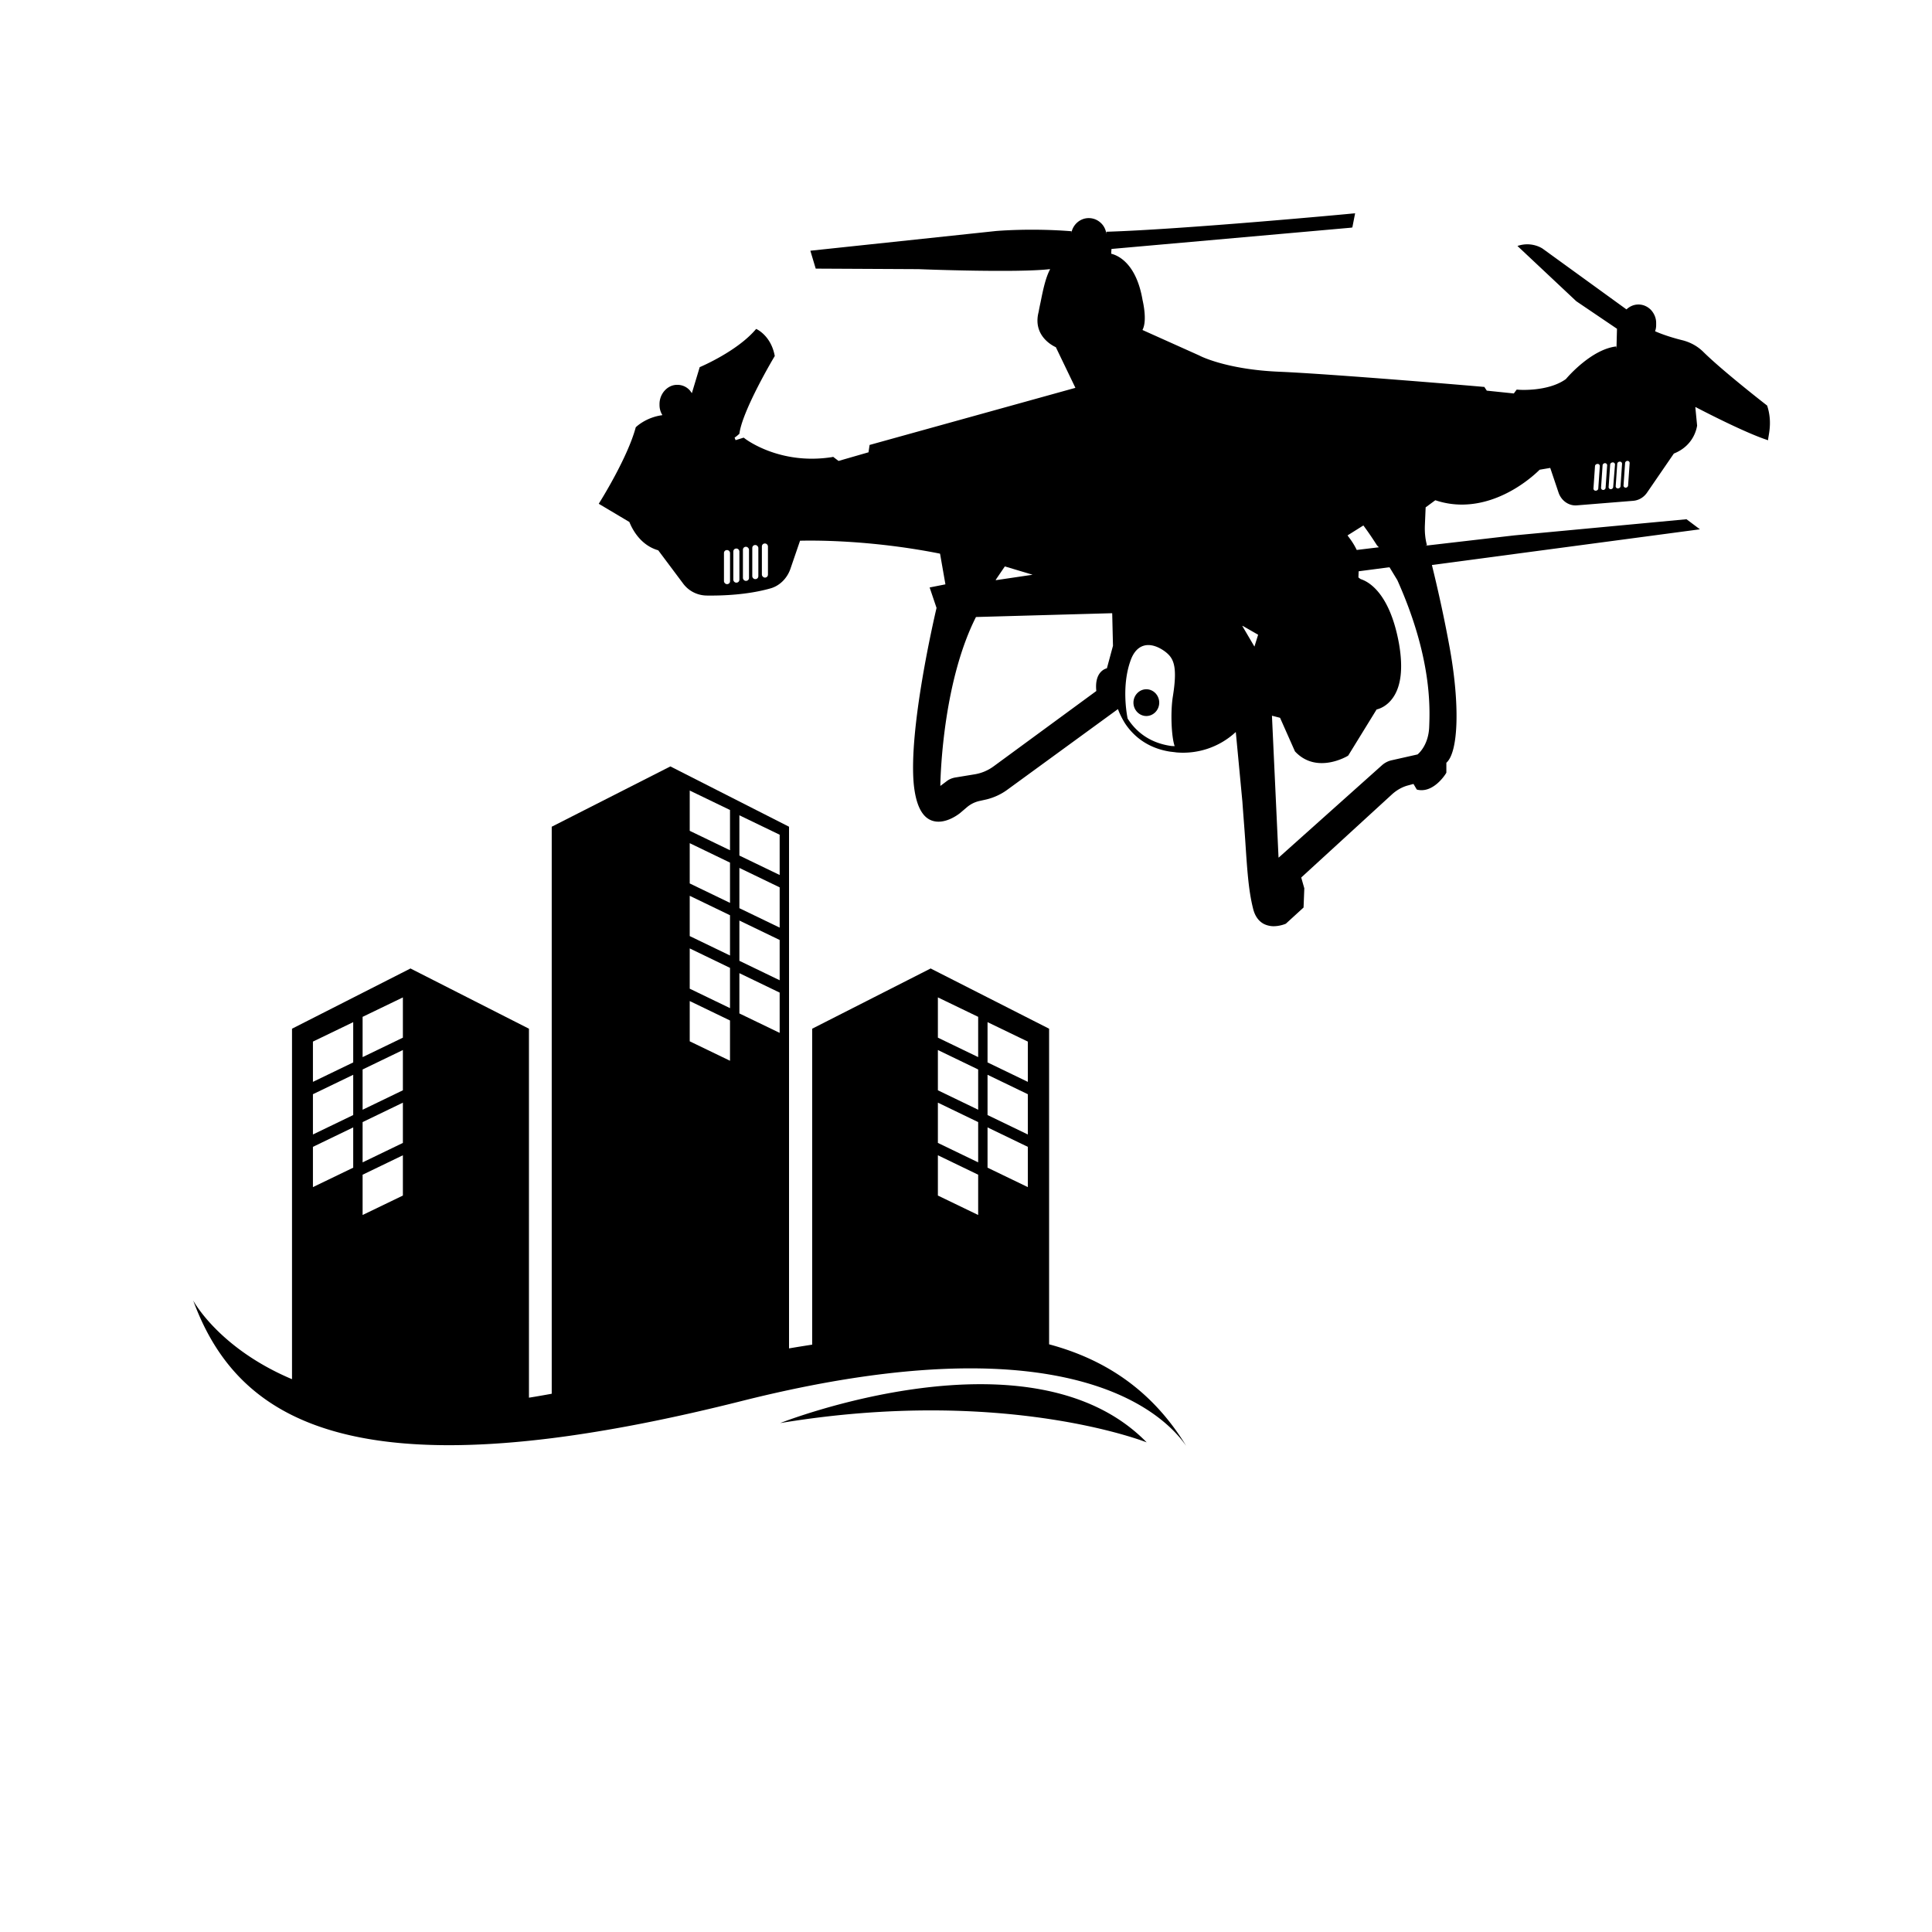
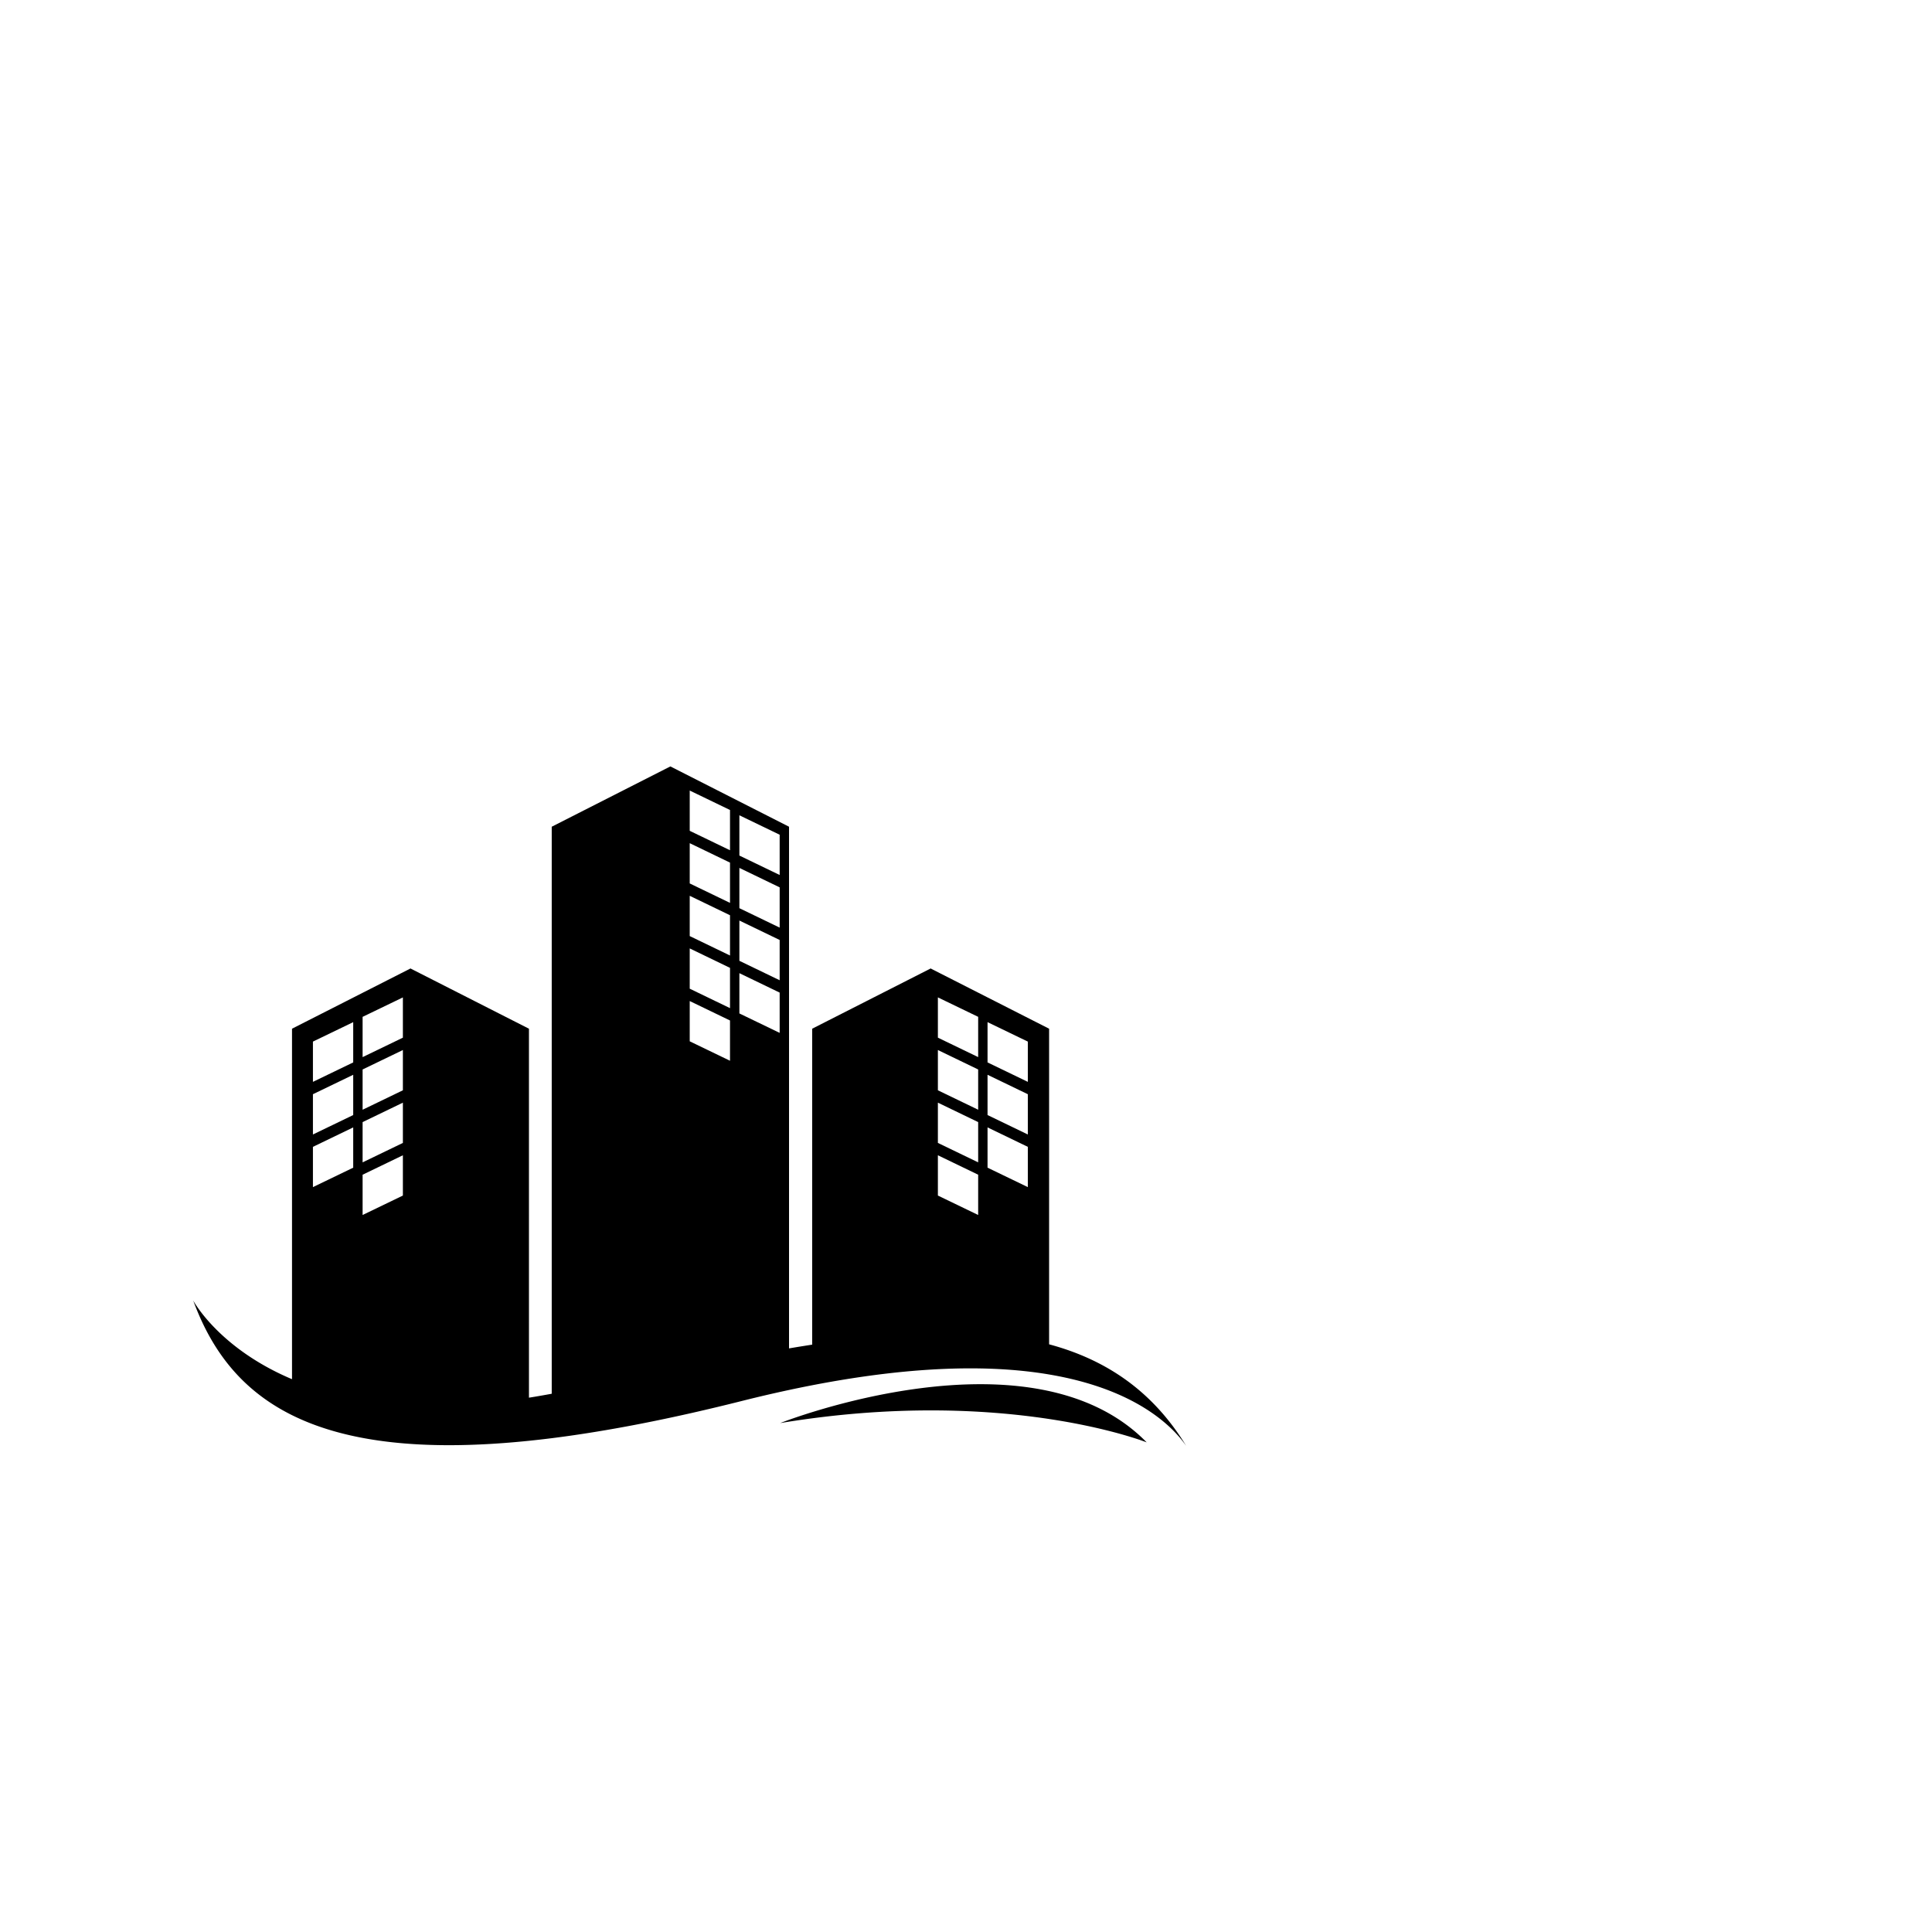
<svg xmlns="http://www.w3.org/2000/svg" width="1000" height="1000" version="1.0" viewBox="0 0 750 750">
  <defs>
    <clipPath id="a">
-       <path d="M232 82.805h456v276.75H232zm0 0" />
+       <path d="M232 82.805v276.75H232zm0 0" />
    </clipPath>
    <clipPath id="b">
      <path d="M75 297.527h385.5v264H75zm0 0" />
    </clipPath>
  </defs>
  <g clip-path="url(#a)">
    <path d="M685.996 157.438s0-.098 0 0c-.394-.297-17.172-13.34-24.726-20.793-2.258-2.254-5.008-3.727-7.95-4.512-3.238-.781-7.457-2.059-10.793-3.528v-.097c.293-.785.391-1.57.391-2.356v-.785c0-1.96-.785-3.726-2.059-5.097-1.277-1.278-2.945-2.063-4.808-2.063-1.766 0-3.336.688-4.614 1.863h-.097l-32.477-23.535s-4.12-2.941-9.715-1.078c0 0-.097.098 0 .098 1.473 1.375 22.664 21.28 22.766 21.379l15.797 10.691v.098l-.2 7.648-.097-.883c-9.418 1.078-18.543 11.473-19.523 12.653-6.871 5-18.45 4.214-18.645 4.117h-.492l-1.078 1.472h-.098l-10.402-1.082-.98-1.468h-.391c-.59-.098-58.582-5.004-79.383-5.883-20.508-.883-30.711-6.18-30.809-6.277l-22.078-9.907v-.097c1.863-3.532.195-10.692 0-11.57-2.453-14.419-9.715-17.36-12.168-17.95v-.098l.098-1.668s0-.097.098-.097l92.824-8.238.59-.098 1.078-5.492-1.176.097c-.688.102-66.04 6.18-95.375 7.063v.883c-.2-1.57-.883-3.04-1.965-4.118-1.273-1.277-2.941-2.062-4.906-2.062-3.434 0-6.278 2.648-6.77 5.984l.098-.882c-15.992-1.278-29.043-.098-29.238-.098l-72.024 7.648s-.097 0-.097.098l2.058 6.863h.102l39.836.2c1.668.097 38.562 1.468 50.925 0 0 0 .098 0 .098.097-1.766 3.332-2.746 8.137-3.629 12.55-.297 1.376-.59 2.747-.785 3.923-2.355 8.926 4.906 12.945 6.672 13.73l7.555 15.692v.097l-79.872 22.164v.098l-.394 2.648v.098l-11.578 3.336h-.098l-2.058-1.57-.395.097c-20.508 3.239-33.851-7.16-33.95-7.257l-.394-.293-3.136.98-.395-.98c1.18-.786 1.766-1.473 1.863-1.473 1.082-8.922 13.348-29.613 13.739-30.203-1.375-7.649-6.672-10.297-7.164-10.492h-.098c-7.16 8.53-21.195 14.511-21.879 14.808l-3.043 10.098c-.293-.39-.59-.879-.883-1.176a6.384 6.384 0 0 0-4.71-2.058c-3.829-.098-6.966 3.433-6.966 7.453v.39c0 1.375.391 2.746 1.079 3.828v.098c-6.477.883-10.204 4.61-10.305 4.707-3.137 11.766-13.637 28.535-14.324 29.617v.098l11.87 7.059c.102.394.298.687.493 1.18 1.668 3.527 4.906 8.136 10.695 9.804l9.617 12.848c2.157 2.941 5.493 4.609 9.028 4.707 6.476.097 16.09-.293 24.824-2.746 3.629-.981 6.574-3.922 7.848-7.649l3.73-10.887h.098c3.926-.097 26.492-.488 54.164 5.004l.098.098L367 226.77s0 .097-.102.097l-5.984 1.18s-.098.098 0 .098l2.649 7.843c-.981 4.219-10.891 46.977-8.829 68.551.786 7.55 2.942 12.258 6.575 13.828 5.199 2.254 10.988-2.453 11.28-2.648l2.653-2.254a11.366 11.366 0 0 1 5.102-2.55l2.648-.59c2.746-.684 5.399-1.864 7.75-3.532l43.176-31.477h.098c.394 1.176 1.277 3.137 2.648 5.391 2.75 4.219 8.047 9.613 17.566 11.082.883.098 1.766.2 2.454.297a30.01 30.01 0 0 0 22.96-7.848h.098l2.551 26.969c.39 5.492.785 10.297 1.078 14.613.785 11.868 1.277 19.711 3.043 26.774.688 2.941 2.156 5 4.219 6.078 1.176.59 2.55.883 3.73.883 2.551 0 4.61-.883 4.805-.98l6.871-6.278.293-7.453-1.176-4.117v-.098l35.324-32.363c1.766-1.57 3.825-2.746 5.985-3.336l2.16-.586h.098l1.273 2.156.395.098c6.18 1.277 10.793-6.078 10.988-6.473l.098-.195v-3.825c4.71-4.117 5.3-22.554 1.277-44.718-1.766-9.711-4.024-20.399-6.871-31.973 0 0 0-.098.097-.098l103.817-13.828c.098 0 .098-.097 0-.097l-5.102-3.825-66.922 6.278-34.636 4.02.785-.196v-.098c-.688-2.55-.883-5.101-.785-7.648l.293-6.867v-.098l3.73-2.746h.098a32.069 32.069 0 0 0 10.203 1.668c16.191 0 28.457-11.77 30.223-13.531l4.023-.688h.098l3.238 9.61c1.078 3.136 4.023 5.199 7.164 4.902l21.879-1.766c2.062-.195 3.926-1.273 5.203-3.039l10.5-15.297c8.14-3.238 8.926-10.496 9.027-10.789v-.097l-.687-7.063c0-.098 0-.098.098-.098 6.378 3.336 20.41 10.395 28.062 12.848h.098c-.098-1.371 1.863-6.668-.39-13.434zm-402.598 68.156c0 .687-.492 1.176-1.18 1.176-.585 0-1.175-.586-1.175-1.176v-10.887c0-.684.492-1.176 1.176-1.176.687 0 1.18.59 1.18 1.176zm3.63-.59c0 .687-.489 1.18-1.176 1.18-.688 0-1.18-.59-1.18-1.18V214.12c0-.687.492-1.18 1.18-1.18.687 0 1.175.59 1.175 1.18zm3.73-.684c0 .684-.492 1.176-1.18 1.176-.683 0-1.176-.59-1.176-1.176v-10.886c0-.688.493-1.176 1.176-1.176.59 0 1.18.586 1.18 1.176zm3.629-.687c0 .687-.489 1.176-1.176 1.176-.688 0-1.18-.586-1.18-1.176v-10.887c0-.687.492-1.176 1.18-1.176.59 0 1.176.59 1.176 1.176zm3.73-.59c0 .687-.492 1.18-1.18 1.18-.585 0-1.175-.59-1.175-1.18V212.16c0-.687.492-1.18 1.175-1.18.688 0 1.18.59 1.18 1.18zm88.406 2.062 3.536-5.199h.097l10.5 3.137c.098 0 .098.098 0 .098l-13.933 2.062c-.2 0-.2-.098-.2-.098zm45.532 25.594-2.356 8.727c-1.18.297-4.808 1.863-4.12 8.73v.098l-39.84 29.223a17.057 17.057 0 0 1-7.555 3.14l-7.16 1.176c-1.278.195-2.555.687-3.536 1.473l-2.355 1.765h-.098c.098-6.375 1.473-41.094 13.836-65.511h.098l52.691-1.473s.098 0 .098.101l.297 12.551c0-.097 0-.097 0 0zm23.941 38.934c0 .097 0 .097 0 0-.59 0-1.078 0-1.668-.098-9.125-1.375-14.031-6.57-16.582-10.594-.492-2.351-2.258-12.941 1.078-22.359 1.176-3.43 3.043-5.39 5.399-5.98 3.824-.98 7.945 2.058 9.222 3.335 2.453 2.352 3.532 5.981 1.864 16.375-.98 5.985-.59 15.692.687 19.32zm31.008-38.738c0 .097-.102.097-.102 0l-4.609-7.844c0-.098 0-.098.098-.098l5.984 3.43v.101zm36.105-43.051 6.086-3.824h.098c2.16 2.94 3.336 4.707 5.297 7.746l.687.687-8.93 1.078.395.293v-.195c-1.375-2.941-2.945-4.805-3.633-5.785 0 .097 0 0 0 0zm3.043 6.375zm28.653 4.511zm0 63.547c-.293 6.864-3.926 10.102-4.512 10.59l-10.012 2.258a8.398 8.398 0 0 0-3.824 1.96l-40.035 35.798h-.098l-2.55-54.922s0-.098.097-.098l3.043.785 5.79 13.043.097.098c8.437 8.926 20.41 1.668 20.508 1.57l.097-.097 10.989-17.848c.882-.2 3.925-1.078 6.378-4.61 3.141-4.511 3.926-11.476 2.356-20.695-3.73-20.984-12.758-24.613-14.914-25.3 0 0-.883-.586-.883-.688l.098-2.351 11.968-1.57 3.043 5.003c13.442 30.008 12.657 49.621 12.364 57.074zm65.644-92.675c0 .492-.492.882-.98.882h-.098c-.492 0-.883-.488-.785-.98l.586-8.531c0-.493.492-.883.984-.883h.098c.488 0 .883.492.785.98zm2.844-.293c0 .492-.488.882-.883.882h-.097c-.489 0-.883-.492-.786-.98l.59-8.531c0-.493.492-.883.883-.883h.098c.492 0 .882.488.785.98zm2.945-.293c0 .488-.492.882-.883.882h-.097c-.492 0-.883-.492-.785-.98l.59-8.535c0-.488.488-.883.98-.883h.098c.488 0 .882.492.785.98zm2.844-.297c0 .492-.488.883-.98.883h-.098c-.492 0-.883-.489-.785-.98l.59-8.532c0-.488.488-.883.98-.883h.098c.492 0 .883.492.785.98zm2.945-.293c0 .492-.492.883-.882.883h-.098c-.492 0-.883-.493-.785-.98l.59-8.532c0-.492.488-.883.882-.883h.098c.488 0 .883.488.785.98zm0 0" />
  </g>
-   <path d="M445.004 267.566c-2.746 0-5.004 2.356-5.004 5.2 0 2.843 2.258 5.195 5.004 5.195 2.75 0 5.008-2.352 5.008-5.195 0-2.844-2.258-5.2-5.008-5.2zm0 0" />
  <g clip-path="url(#b)">
    <path d="M407.262 521.863v-122.52L361.344 376v-.07l-.07.035-.07-.035v.07l-45.919 23.344v122.648a628.67 628.67 0 0 0-8.984 1.45V320.936l-46.063-23.414-46.058 23.414v220.118c-1.285.234-2.57.465-3.856.687-1.68.301-3.344.578-4.984.836V399.344L159.418 376v-.07l-.07.035-.07-.035v.07l-45.919 23.344v136.058c-28.246-11.93-38.132-30.129-38.359-30.55 6.785 18.449 17.95 34.375 38.36 44.511a90.739 90.739 0 0 0 9.925 4.188c7.938 2.828 17.035 4.926 27.48 6.168 15.157 1.8 33.153 1.797 54.575-.407 2.883-.296 5.828-.632 8.84-1.007 9.004-1.13 18.59-2.633 28.757-4.512 7.848-1.45 16.06-3.14 24.637-5.066.438-.098.88-.196 1.32-.297a834.937 834.937 0 0 0 18.989-4.547 541.472 541.472 0 0 1 8.492-2.07c3.375-.79 6.684-1.532 9.926-2.227a454.23 454.23 0 0 1 8.984-1.832c20.957-4.055 39.02-6.02 54.57-6.461 10.207-.29 19.325.074 27.485.926 3.484.367 6.789.816 9.922 1.351 34.222 5.778 48.304 20.621 53.238 27.758-13.117-21.515-31.352-33.598-53.238-39.465zM137.117 453.29l-15.637 7.547v-15.633l15.637-7.547zm0-20.43-15.637 7.547v-15.633l15.637-7.546zm0-20.43-15.637 7.548v-15.633l15.637-7.547zm19.281 51.684-15.636 7.547v-15.633l15.636-7.55zm0-20.43-15.636 7.547v-15.632l15.636-7.547zm0-20.43-15.636 7.548v-15.633l15.636-7.547zm0-20.429-15.636 7.551v-15.633l15.636-7.547zm126.989 8.961-15.637-7.547v-15.633l15.637 7.547zm0-20.426-15.637-7.55v-15.633l15.637 7.55zm0-20.43-15.637-7.546V347.75l15.637 7.547zm0-20.429-15.637-7.547V327.32l15.637 7.547zm0-20.43-15.637-7.547v-15.632l15.637 7.55zm19.277 70.895-15.637-7.547v-15.633l15.637 7.547zm0-20.43-15.637-7.547v-15.633l15.637 7.547zm0-20.43-15.637-7.546v-15.633l15.637 7.547zm0-20.43-15.637-7.546v-15.633l15.637 7.547zm77.059 131.985-15.637-7.547v-15.636l15.637 7.546zm0-20.43-15.637-7.546V428.05l15.637 7.547zm0-20.43-15.637-7.546V407.62l15.637 7.547zm0-20.429-15.637-7.547v-15.633l15.637 7.547zM399 460.836l-15.637-7.547v-15.633L399 445.203zm0-20.43-15.637-7.547v-15.632L399 424.773zm0-20.43-15.637-7.546v-15.633L399 404.344zm46.137 139.95S390.047 538 302.859 552.44c0 0 97.348-38.504 142.278 7.485zm0 0" />
  </g>
</svg>